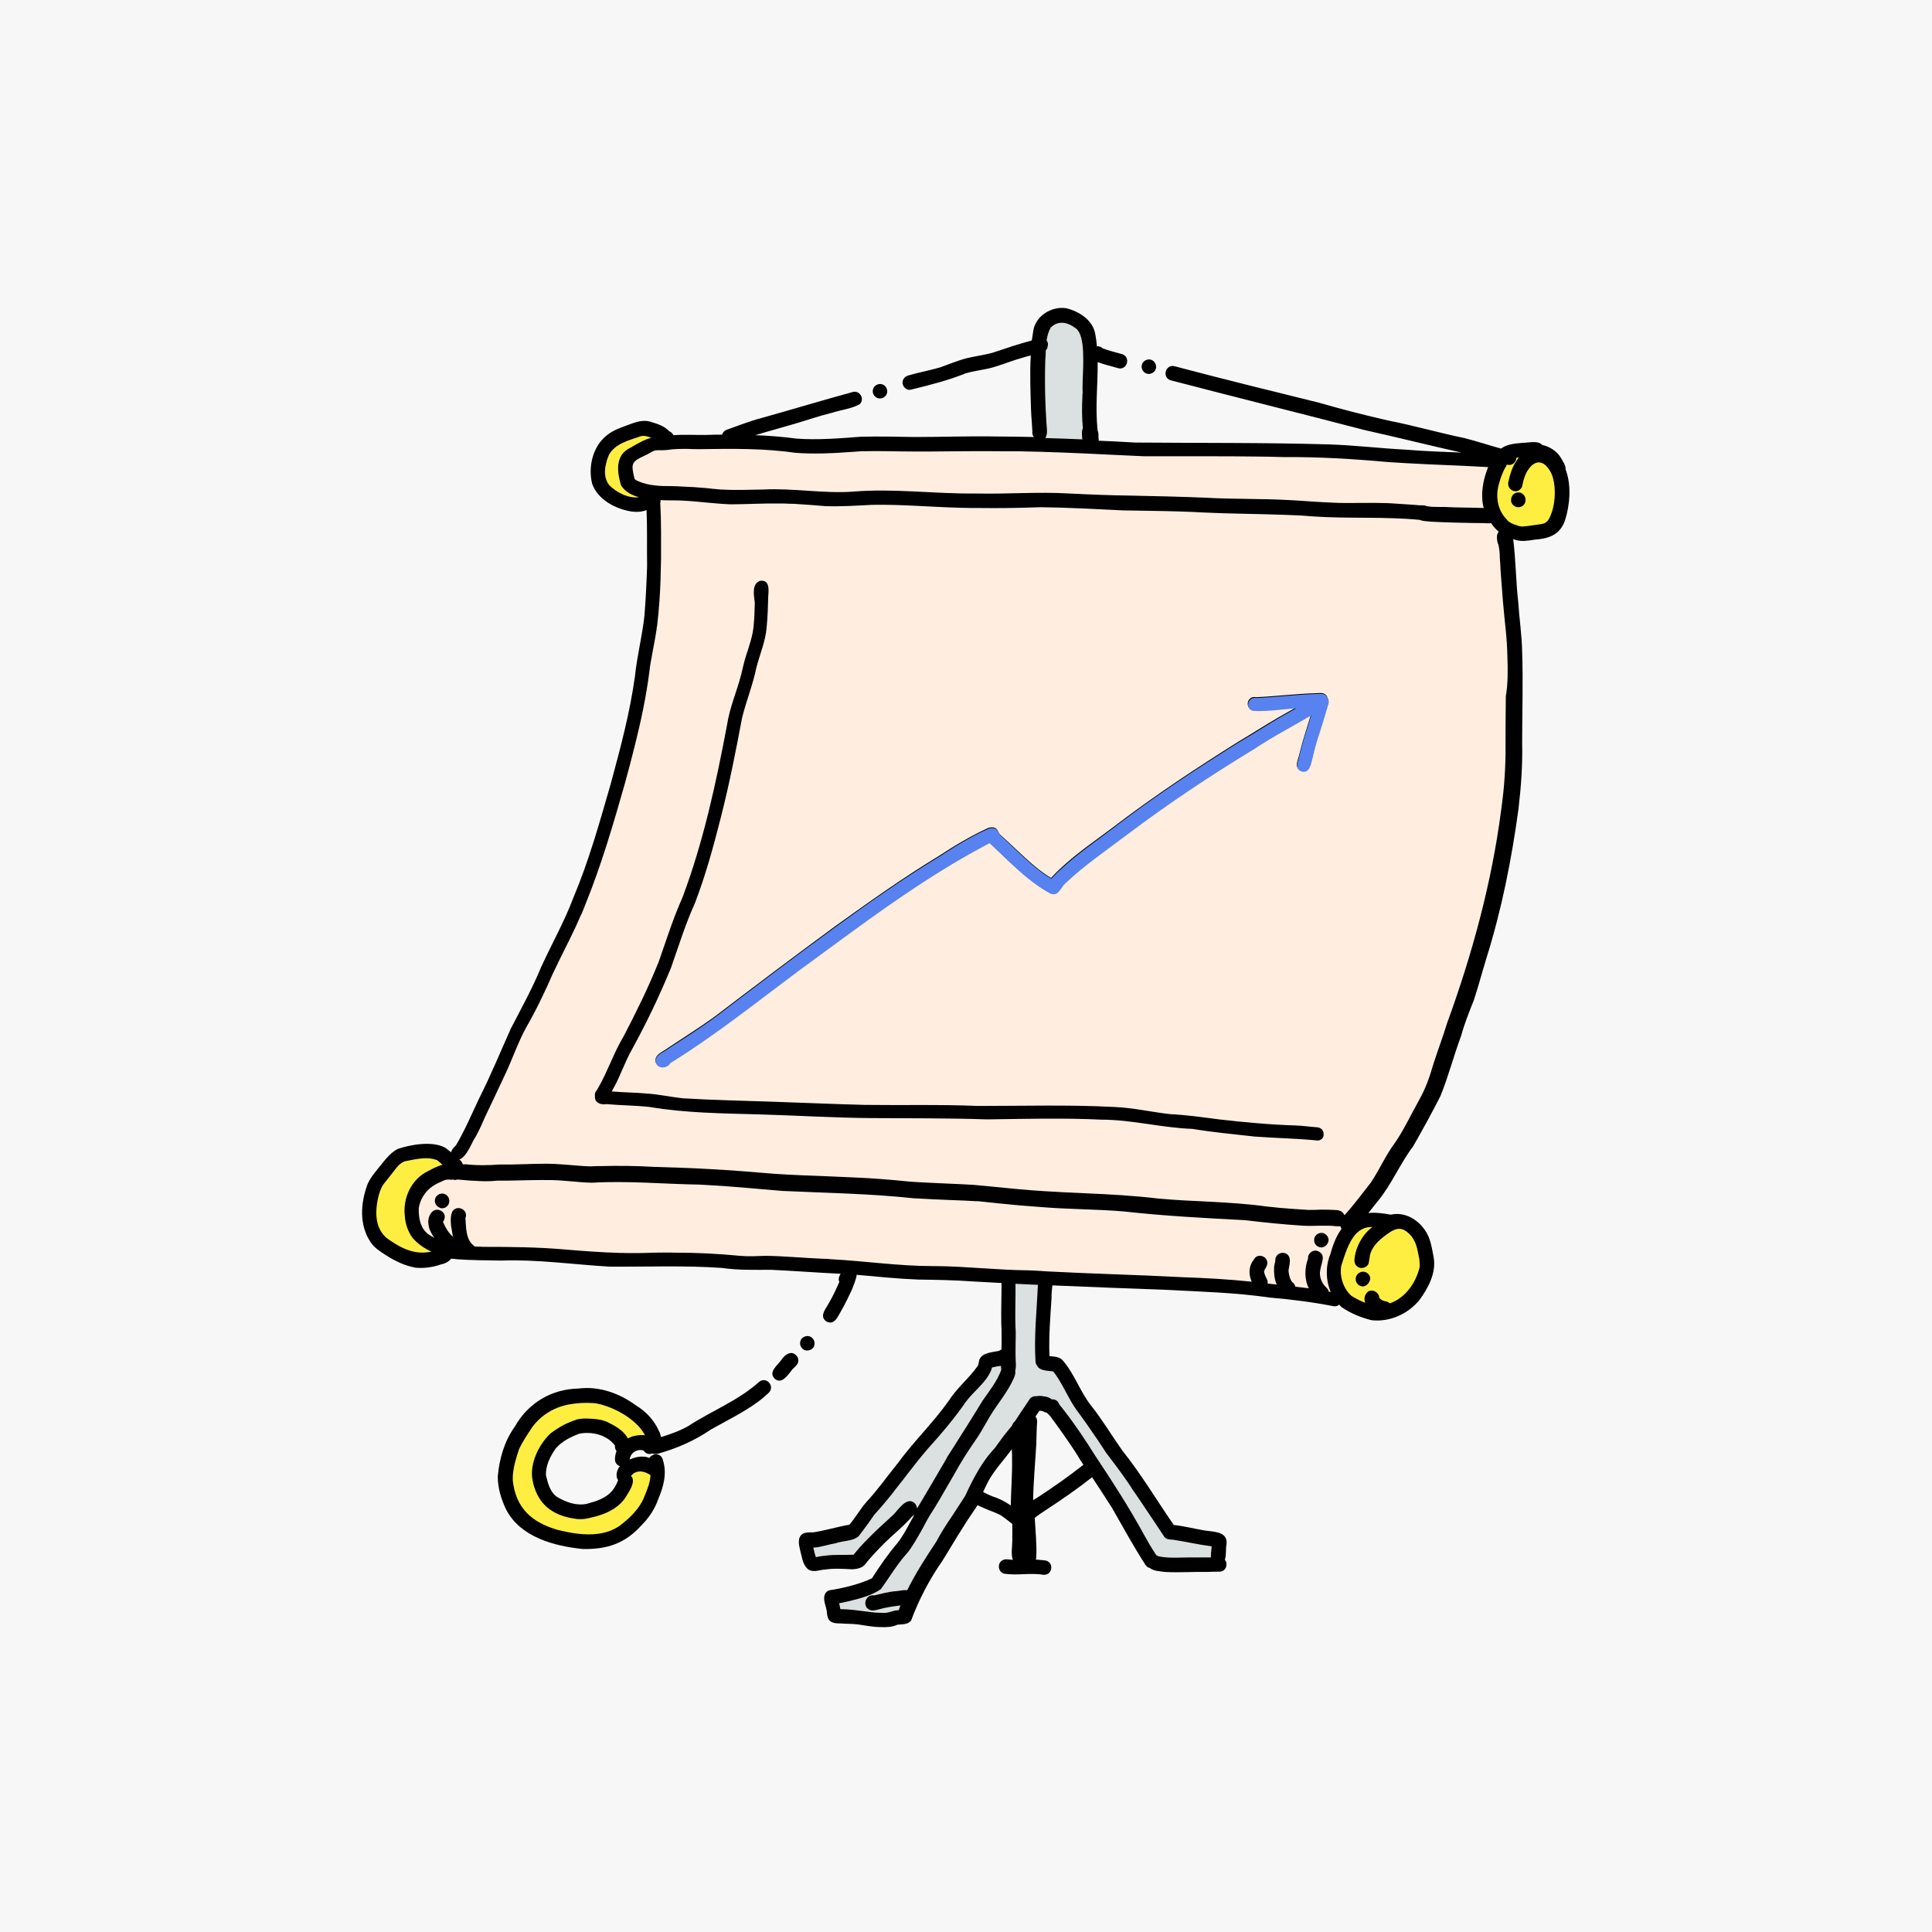
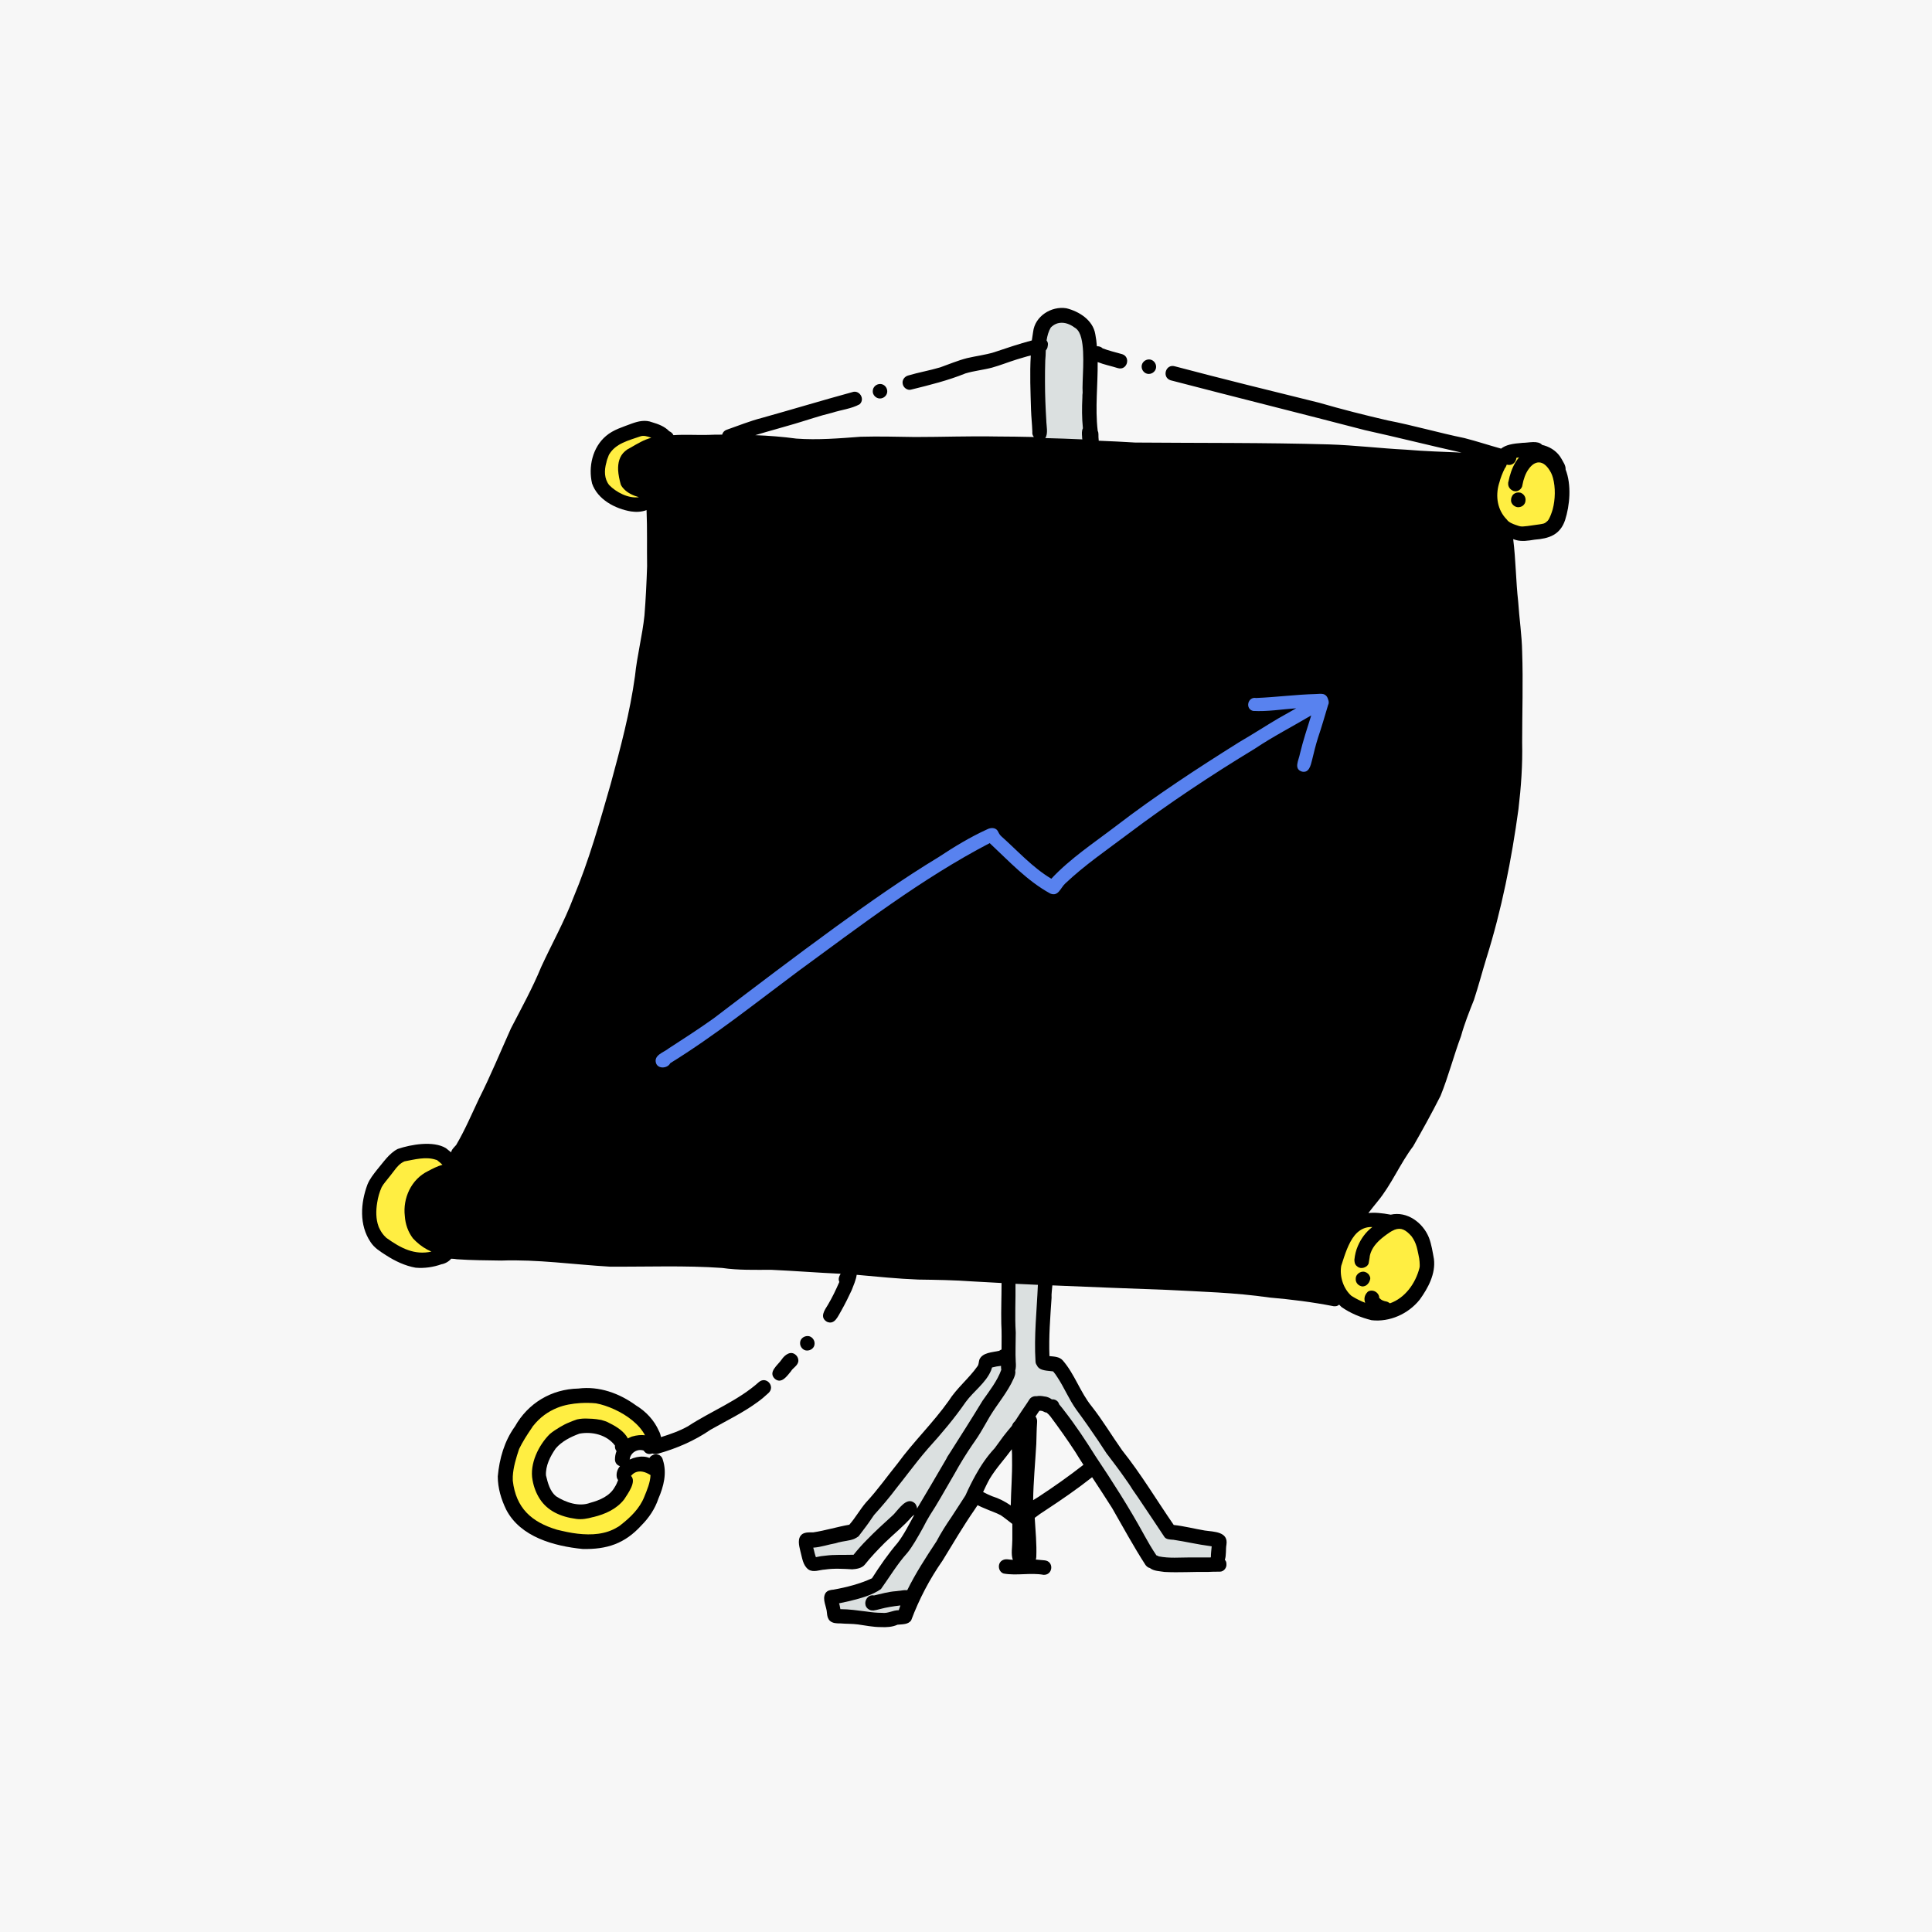
<svg xmlns="http://www.w3.org/2000/svg" version="1.2" preserveAspectRatio="xMidYMid meet" height="500" viewBox="0 0 375 375" zoomAndPan="magnify" width="500">
  <defs>
    <clipPath id="5c701089b1">
      <path d="M 70 59.371 L 305 59.371 L 305 315.871 L 70 315.871 Z M 70 59.371" />
    </clipPath>
  </defs>
  <g id="c374152972">
    <rect style="fill:#ffffff;fill-opacity:1;stroke:none;" height="375" y="0" width="375" x="0" />
    <rect style="fill:#f7f7f7;fill-opacity:1;stroke:none;" height="375" y="0" width="375" x="0" />
    <g clip-path="url(#5c701089b1)" clip-rule="nonzero">
      <path d="M 303.883 91.125 C 303.934 90.355 303.422 89.691 303.062 89.023 C 302.348 87.742 301.121 86.875 299.742 86.465 C 299.59 86.414 299.484 86.414 299.332 86.359 C 298.516 85.438 296.727 85.953 295.551 85.953 C 293.504 86.105 292.277 86.359 291.359 87.078 C 288.957 86.414 286.656 85.645 284.254 85.031 C 279.246 84.004 274.34 82.57 269.328 81.598 C 264.883 80.574 260.438 79.445 256.039 78.168 C 246.688 75.863 237.332 73.559 228.031 71.098 C 226.242 70.586 225.473 73.25 227.211 73.812 C 239.785 77.09 252.359 80.215 264.934 83.492 C 271.219 84.875 277.457 86.465 283.691 87.848 C 280.113 87.691 276.484 87.59 272.906 87.281 C 267.898 87.027 262.941 86.414 257.93 86.258 C 245.41 85.898 232.836 86.004 220.312 85.898 C 217.961 85.746 215.609 85.645 213.258 85.543 C 213.258 85.492 213.258 85.492 213.258 85.438 C 213.207 85.031 213.207 84.672 213.207 84.262 C 213.207 84.004 213.156 83.801 213.055 83.594 C 213.055 83.594 213.055 83.594 213.055 83.543 C 212.543 79.141 213.105 74.684 213.055 70.277 C 214.332 70.789 215.711 71.047 216.988 71.457 C 218.777 71.969 219.547 69.305 217.809 68.742 C 216.531 68.383 215.25 68.078 214.023 67.617 C 213.77 67.359 213.41 67.207 213.004 67.207 L 212.902 67.207 C 212.848 66.438 212.746 65.617 212.594 64.852 C 212.133 62.137 209.477 60.445 206.973 59.832 C 204.059 59.371 200.891 61.367 200.531 64.391 C 200.43 64.953 200.379 65.516 200.277 66.078 C 197.77 66.746 195.367 67.562 192.914 68.383 C 191.23 68.895 189.441 69.102 187.703 69.512 C 185.914 69.973 184.227 70.688 182.488 71.305 C 180.445 71.918 178.297 72.277 176.254 72.891 C 175.539 73.098 175.027 73.812 175.23 74.582 C 175.383 75.297 176.203 75.863 176.918 75.605 C 180.445 74.734 183.973 73.863 187.395 72.48 C 189.082 71.969 190.82 71.816 192.559 71.355 C 194.195 70.895 195.727 70.277 197.363 69.766 C 198.281 69.512 199.152 69.203 200.07 69 C 199.867 72.531 200.02 76.066 200.121 79.551 C 200.172 80.984 200.328 82.367 200.379 83.801 C 200.328 84.16 200.43 84.57 200.684 84.824 C 198.23 84.773 195.828 84.723 193.375 84.723 C 188.109 84.621 182.898 84.824 177.633 84.824 C 174.105 84.773 170.578 84.672 167.051 84.773 C 162.914 85.082 158.723 85.438 154.582 85.133 C 151.922 84.773 149.266 84.57 146.605 84.465 C 149.113 83.699 151.668 83.031 154.223 82.266 C 156.676 81.547 158.977 80.727 161.531 80.113 C 163.27 79.551 165.262 79.344 166.848 78.473 C 167.973 77.449 166.797 75.605 165.418 76.117 C 159.59 77.707 153.867 79.445 147.988 81.086 C 145.586 81.699 143.336 82.621 140.984 83.441 C 140.574 83.594 140.27 83.953 140.168 84.363 C 139.246 84.363 138.328 84.363 137.406 84.414 C 135.156 84.465 132.91 84.312 130.711 84.465 C 130.559 84.109 130.25 83.852 129.895 83.699 C 129.023 82.777 127.797 82.316 126.57 81.957 C 125.242 81.445 123.914 81.75 122.637 82.211 C 120.898 82.879 119.059 83.391 117.625 84.621 C 115.02 86.82 114.152 90.613 114.918 93.84 C 115.992 96.965 119.414 98.758 122.48 99.27 C 123.504 99.422 124.527 99.371 125.496 99.012 C 125.652 102.547 125.547 106.336 125.602 109.922 C 125.496 113.098 125.344 116.273 125.09 119.449 C 124.68 123.391 123.656 127.234 123.25 131.227 C 122.277 138.297 120.438 145.16 118.547 152.125 C 116.398 159.602 114.305 167.082 111.289 174.25 C 109.551 178.859 107.098 183.215 105.051 187.672 C 103.367 191.77 101.219 195.66 99.176 199.605 C 97.129 204.164 95.238 208.773 92.988 213.227 C 91.559 216.25 90.23 219.375 88.543 222.242 C 88.133 222.703 87.621 223.164 87.57 223.676 C 87.215 223.422 86.906 223.113 86.551 222.855 C 84.098 221.371 79.75 222.141 77.195 223.012 C 75.508 223.883 74.438 225.57 73.211 227.008 C 72.492 227.93 71.777 228.797 71.316 229.926 C 69.988 233.512 69.684 237.762 71.93 241.09 C 72.648 242.219 73.824 242.934 74.945 243.652 C 76.684 244.777 78.629 245.699 80.672 246.059 C 82.359 246.211 84.098 245.957 85.68 245.395 C 86.344 245.289 87.113 244.883 87.57 244.316 C 87.98 244.316 88.34 244.367 88.695 244.422 C 91.559 244.625 94.422 244.625 97.281 244.676 C 104.336 244.422 111.289 245.445 118.34 245.855 C 125.602 245.906 132.91 245.598 140.168 246.109 C 143.336 246.57 146.504 246.469 149.676 246.469 C 154.172 246.672 158.668 247.031 163.168 247.238 C 162.859 247.75 162.656 248.262 162.914 248.824 C 162.246 250.363 161.531 251.848 160.715 253.23 C 160.051 254.305 159.027 255.688 160.512 256.559 C 162.043 257.227 162.656 255.434 163.32 254.355 C 164.035 253.074 164.703 251.746 165.316 250.414 C 165.672 249.492 166.133 248.465 166.285 247.441 C 170.273 247.801 174.258 248.211 178.246 248.363 C 181.773 248.414 185.301 248.465 188.773 248.723 C 190.668 248.824 192.559 248.926 194.398 249.031 C 194.398 249.082 194.398 249.133 194.398 249.184 C 194.398 251.746 194.297 254.305 194.348 256.867 C 194.449 258.555 194.398 260.246 194.398 261.938 C 194.246 261.988 194.09 262.09 193.938 262.191 C 192.609 262.5 190.719 262.5 190.105 263.883 C 189.949 264.344 190.004 264.805 189.746 265.164 C 188.059 267.57 185.707 269.414 184.125 271.926 C 181.109 276.176 177.324 279.812 174.258 284.012 C 172.266 286.469 170.324 289.234 168.074 291.645 C 166.898 293.027 166.031 294.613 164.855 295.945 C 162.504 296.355 160.203 297.074 157.852 297.43 C 157.137 297.43 156.371 297.379 155.758 297.738 C 154.684 298.508 155.094 299.992 155.348 301.066 C 155.707 302.348 155.809 303.832 156.934 304.652 C 157.902 305.266 159.078 304.703 160.102 304.652 C 161.84 304.395 163.578 304.5 165.418 304.602 C 166.234 304.551 167.309 304.395 167.871 303.68 C 169.047 302.195 170.375 300.812 171.754 299.43 C 173.492 297.738 175.434 296.203 177.02 294.359 C 177.172 294.254 177.324 294.102 177.48 294 C 176.457 295.844 175.539 297.738 174.258 299.43 C 172.418 301.578 170.785 303.934 169.25 306.344 C 166.949 307.418 164.344 308.086 161.789 308.547 C 161.176 308.598 160.562 308.699 160.203 309.262 C 159.539 310.492 160.457 311.824 160.512 313.102 C 160.562 313.668 160.664 314.18 161.07 314.59 C 161.633 315.102 162.402 315.102 163.117 315.102 C 164.242 315.203 165.418 315.152 166.543 315.305 C 168.023 315.512 169.453 315.816 170.938 315.816 C 172.062 315.871 173.188 315.816 174.207 315.355 C 175.129 315.254 176.305 315.355 176.867 314.488 C 178.398 310.391 180.445 306.496 182.949 302.91 C 184.992 299.582 186.934 296.254 189.133 293.078 C 189.336 292.77 189.543 292.461 189.746 292.156 C 190.258 292.41 190.719 292.617 191.23 292.82 C 192.25 293.281 193.273 293.59 194.246 294.102 C 195.012 294.613 195.727 295.227 196.492 295.793 C 196.492 296.766 196.492 297.789 196.492 298.863 C 196.492 300.246 196.188 301.684 196.594 302.758 L 196.543 302.758 C 195.93 302.758 195.266 302.5 194.652 302.809 C 193.527 303.32 193.684 305.062 194.809 305.422 C 197.363 305.883 200.02 305.215 202.574 305.676 C 204.414 305.727 204.621 303.012 202.73 302.859 C 202.168 302.809 201.605 302.758 201.043 302.707 C 201.094 302.551 201.145 302.398 201.145 302.195 C 201.246 299.684 200.992 297.176 200.84 294.613 C 201.504 294.102 202.219 293.59 202.883 293.18 C 206 291.133 209.066 289.031 211.98 286.727 C 213.309 288.723 214.586 290.723 215.863 292.719 C 218.012 296.457 220.004 300.145 222.355 303.781 C 222.613 304.09 222.867 304.293 223.176 304.344 C 223.941 304.961 225.117 304.961 226.035 305.113 C 228.848 305.266 231.559 305.062 234.367 305.113 C 235.137 305.062 235.953 305.062 236.77 305.062 C 237.539 305.062 238.152 304.293 238.047 303.527 C 238.047 303.219 237.945 302.961 237.742 302.758 C 238.047 301.887 237.895 300.656 238.047 299.84 C 238.457 297.277 235.645 297.328 233.855 297.074 C 231.965 296.766 229.82 296.203 227.824 295.996 C 224.504 291.184 221.488 286.113 217.809 281.504 C 215.812 278.684 214.023 275.664 211.879 272.949 C 209.68 270.234 208.605 266.75 206.309 264.086 C 205.645 263.32 204.672 263.32 203.699 263.219 C 203.547 259.477 203.855 255.688 204.109 251.898 C 204.059 251.129 204.211 250.258 204.262 249.492 C 211.676 249.797 219.086 250.105 226.496 250.363 C 233.191 250.719 239.684 250.875 246.379 251.848 C 250.57 252.207 254.66 252.719 258.852 253.535 C 259.312 253.59 259.668 253.484 259.926 253.23 C 260.078 253.383 260.23 253.535 260.383 253.691 C 262.121 254.918 264.168 255.738 266.211 256.25 C 269.738 256.66 273.367 255.023 275.566 252.258 C 277.199 250.004 278.684 247.238 278.324 244.367 C 278.07 242.984 277.863 241.551 277.355 240.219 C 276.18 237.301 273.113 235.047 269.941 235.766 C 268.258 235.457 266.824 235.305 265.598 235.457 C 266.211 234.688 266.773 233.922 267.387 233.203 C 270.098 229.926 271.73 225.879 274.289 222.5 C 276.129 219.273 277.918 216.047 279.602 212.715 C 281.137 208.926 282.16 204.93 283.59 201.09 C 284.254 198.684 285.176 196.379 286.094 194.074 C 286.965 191.41 287.68 188.695 288.496 186.031 C 291.461 176.605 293.402 166.824 294.734 157.043 C 295.242 152.738 295.551 148.438 295.449 144.137 C 295.449 138.297 295.652 132.406 295.449 126.516 C 295.398 123.34 294.887 120.012 294.68 116.785 C 294.223 112.738 294.223 108.742 293.711 104.645 C 293.863 104.695 294.016 104.75 294.172 104.801 C 295.348 105.16 296.625 104.953 297.852 104.75 C 300.66 104.543 302.809 103.828 303.781 100.957 C 304.699 98.09 305.059 94.145 303.883 91.125 Z M 196.188 292.207 C 195.062 291.438 193.887 290.824 192.559 290.414 C 191.945 290.156 191.383 289.902 190.82 289.594 C 191.23 288.723 191.637 287.852 192.098 287.035 C 193.324 284.984 195.012 283.191 196.391 281.297 C 196.441 281.965 196.441 282.68 196.441 283.348 C 196.492 286.316 196.238 289.234 196.188 292.207 Z M 203.855 274.895 C 205.539 277.148 207.176 279.453 208.711 281.809 C 209.219 282.68 209.781 283.5 210.293 284.32 C 207.484 286.52 204.57 288.57 201.605 290.516 C 201.246 290.723 200.891 290.977 200.531 291.184 C 200.582 287.648 200.941 283.809 201.145 280.273 C 201.195 278.891 201.195 277.508 201.297 276.125 C 201.348 275.664 201.246 275.254 200.992 274.945 C 201.145 274.742 201.246 274.535 201.398 274.332 C 201.504 274.18 201.605 274.023 201.707 273.871 C 201.758 273.871 201.758 273.871 201.809 273.82 C 202.117 273.82 202.371 273.871 202.629 274.023 C 202.781 274.125 202.984 274.18 203.137 274.18 C 203.445 274.434 203.648 274.641 203.855 274.895 Z M 170.785 77.348 C 171.551 77.348 172.215 76.73 172.215 75.965 C 172.215 75.195 171.602 74.531 170.836 74.531 C 170.066 74.531 169.402 75.145 169.402 75.914 C 169.352 76.629 170.016 77.348 170.785 77.348 Z M 222.969 72.582 C 223.738 72.582 224.402 71.969 224.402 71.199 C 224.402 70.434 223.789 69.766 223.02 69.766 C 222.254 69.766 221.59 70.383 221.59 71.148 C 221.59 71.918 222.203 72.582 222.969 72.582 Z M 156.625 262.141 C 156.984 262.141 157.34 262.039 157.648 261.781 C 157.953 261.527 158.109 261.168 158.109 260.809 C 158.16 260.094 157.547 259.324 156.777 259.324 C 156.422 259.324 156.062 259.426 155.758 259.684 C 155.449 259.938 155.297 260.297 155.297 260.656 C 155.246 261.375 155.859 262.141 156.625 262.141 Z M 154.48 263.012 C 153.508 262.09 152.332 262.961 151.719 263.883 C 151.004 264.957 149.008 266.289 150.391 267.621 C 151.668 268.699 152.742 267.109 153.508 266.188 C 153.918 265.473 154.734 265.164 154.938 264.344 C 155.039 263.883 154.836 263.32 154.48 263.012 Z M 147.324 268.238 C 143.285 271.871 138.07 273.871 133.523 276.84 C 131.887 277.762 130.098 278.379 128.309 278.941 C 128.207 278.531 128.105 278.121 127.898 277.762 C 126.98 275.664 125.395 273.973 123.453 272.793 C 120.234 270.438 116.297 269.004 112.258 269.516 C 107.047 269.621 102.496 272.332 99.941 276.891 C 97.898 279.711 96.926 283.141 96.617 286.574 C 96.617 288.824 97.281 291.027 98.254 293.027 C 101.016 298.352 107.559 300.094 113.078 300.656 C 117.781 300.762 121.254 299.633 124.477 296.098 C 125.957 294.613 127.133 292.871 127.797 290.875 C 128.82 288.52 129.484 285.906 128.668 283.398 C 128.359 281.965 126.621 282.016 126.059 282.988 C 125.652 282.832 125.242 282.73 124.832 282.73 C 124.066 282.68 123.094 282.887 122.227 283.293 C 122.227 283.293 122.227 283.242 122.227 283.242 C 122.379 281.965 123.707 281.145 124.934 281.555 C 125.395 282.27 126.059 282.32 126.621 282.117 C 126.98 282.27 127.336 282.27 127.695 282.168 C 131.324 281.145 134.801 279.656 137.918 277.508 C 140.984 275.766 144.203 274.23 147.066 272.129 C 147.781 271.617 148.5 271.004 149.164 270.387 C 150.543 269.105 148.754 267.059 147.324 268.238 Z M 119.723 286.777 C 119.773 286.98 119.875 287.137 119.977 287.289 C 119.773 287.75 119.621 288.211 119.363 288.57 C 118.395 290.363 116.449 291.184 114.559 291.695 C 112.414 292.516 109.805 291.645 107.914 290.414 C 106.738 289.441 106.332 287.852 105.973 286.367 C 105.871 284.523 106.789 282.68 107.863 281.145 C 109.039 279.762 110.777 278.891 112.465 278.273 C 114.918 277.812 117.781 278.48 119.363 280.578 C 119.312 281.039 119.465 281.398 119.672 281.656 C 119.465 282.168 119.363 282.73 119.363 283.348 C 119.414 284.012 119.824 284.422 120.336 284.574 C 119.824 285.191 119.57 285.957 119.723 286.777 Z M 119.723 286.777" style="stroke:none;fill-rule:nonzero;fill:#000000;fill-opacity:1;" />
    </g>
-     <path d="M 235.031 302.195 C 235.031 301.477 235.137 300.812 235.188 300.145 C 235.082 300.145 234.98 300.094 234.879 300.094 C 232.477 299.785 230.125 299.223 227.723 298.863 C 227.672 298.863 227.621 298.863 227.621 298.863 C 227.059 298.812 226.395 298.812 226.035 298.352 C 225.27 297.227 224.555 296.098 223.789 294.973 C 222.457 293.027 221.18 291.027 219.801 289.082 C 219.34 288.312 218.828 287.598 218.32 286.879 C 217.297 285.395 216.223 284.012 215.148 282.578 C 215.098 282.477 214.996 282.371 214.895 282.27 C 214.691 281.965 214.484 281.656 214.281 281.348 C 213.922 280.785 213.566 280.273 213.207 279.711 C 211.828 277.66 210.395 275.613 208.914 273.613 C 207.484 271.617 206.562 269.312 205.234 267.316 C 204.977 266.906 204.723 266.547 204.414 266.188 C 204.262 266.188 204.109 266.137 203.957 266.137 C 202.934 266.035 201.656 265.934 201.297 265.062 C 201.145 264.855 200.992 264.602 200.992 264.242 C 200.684 259.273 201.246 254.355 201.453 249.387 C 200.02 249.336 198.59 249.234 197.105 249.184 C 197.156 252.309 196.953 255.484 197.156 258.609 C 197.156 258.66 197.156 258.66 197.156 258.711 C 197.156 260.656 197.055 262.602 197.156 264.344 C 197.207 264.906 197.207 265.523 197.055 266.035 C 197.055 266.035 197.055 266.086 197.055 266.086 C 197.156 266.598 196.953 267.109 196.75 267.57 C 195.574 270.234 193.633 272.438 192.148 274.895 C 191.332 276.277 190.562 277.711 189.695 279.043 C 189.695 279.043 189.695 279.043 189.645 279.094 C 189.336 279.555 189.082 279.965 188.773 280.375 C 187.547 282.168 186.371 284.062 185.301 286.008 C 184.379 287.598 183.461 289.184 182.539 290.773 C 181.875 291.898 181.211 293.027 180.496 294.102 C 180.035 294.871 179.574 295.688 179.168 296.508 C 178.656 297.43 178.145 298.352 177.582 299.273 C 177.121 299.992 176.66 300.762 176.098 301.426 C 174.156 303.578 172.676 306.086 170.988 308.441 C 169.301 309.621 167.051 310.234 164.957 310.746 C 164.242 310.902 163.527 311.055 162.859 311.207 C 162.859 311.258 162.859 311.312 162.914 311.363 C 162.914 311.414 162.965 311.516 162.965 311.566 C 163.016 311.824 163.066 312.078 163.117 312.336 C 164.805 312.336 166.488 312.59 168.176 312.797 C 169.199 312.949 170.172 313.051 171.191 313.051 C 172.418 313.207 173.238 312.539 174.465 312.539 C 174.465 312.539 174.465 312.539 174.465 312.488 C 174.566 312.18 174.668 311.926 174.77 311.617 C 173.391 311.773 172.062 311.977 170.734 312.336 C 170.375 312.438 169.965 312.539 169.559 312.59 C 169.25 312.59 168.996 312.59 168.738 312.438 C 167.715 311.926 167.77 310.695 168.434 310.031 C 168.738 309.723 169.148 309.57 169.66 309.672 C 171.039 309.363 172.418 308.953 173.852 308.852 C 174.309 308.801 174.922 308.699 175.434 308.648 C 175.484 308.648 175.484 308.648 175.535 308.648 C 175.59 308.648 175.641 308.648 175.691 308.648 C 175.844 308.648 175.945 308.648 176.098 308.648 C 177.684 305.422 179.676 302.348 181.672 299.324 C 181.723 299.273 181.723 299.223 181.773 299.172 C 182.641 297.531 183.613 295.996 184.637 294.512 C 185.199 293.641 185.812 292.719 186.371 291.848 C 186.73 291.336 187.039 290.773 187.395 290.262 C 188.008 288.879 188.672 287.547 189.387 286.266 C 190.41 284.422 191.586 282.68 193.07 281.094 C 193.324 280.785 193.527 280.426 193.785 280.117 C 194.09 279.656 194.449 279.25 194.754 278.789 C 195.266 278.121 195.777 277.508 196.34 276.84 C 196.391 276.789 196.391 276.738 196.441 276.688 C 196.543 276.379 196.75 276.074 197.004 275.867 C 197.77 274.691 198.539 273.512 199.355 272.332 C 199.508 272.078 199.664 271.871 199.816 271.617 C 200.121 271.156 200.684 270.949 201.195 271.004 C 201.707 270.898 202.219 270.949 202.73 271.055 C 202.73 271.055 202.73 271.055 202.781 271.055 C 203.242 271.105 203.75 271.309 204.16 271.617 C 204.57 271.566 205.027 271.719 205.336 272.078 C 205.438 272.23 205.539 272.387 205.59 272.59 C 205.949 273 206.258 273.41 206.613 273.871 C 208.762 276.637 210.703 279.555 212.594 282.578 C 215.918 287.547 219.137 292.566 222 297.789 C 222 297.84 222.051 297.84 222.051 297.891 C 222.816 299.273 223.582 300.605 224.453 301.887 C 224.605 301.938 224.758 301.988 224.914 302.09 C 227.008 302.5 228.949 302.297 230.996 302.297 C 232.324 302.297 233.652 302.297 234.98 302.297 C 235.031 302.246 235.031 302.246 235.031 302.195 Z M 165.059 301.785 C 165.262 301.785 165.469 301.785 165.672 301.785 C 166.488 300.762 167.359 299.785 168.277 298.863 C 169.863 297.227 171.5 295.742 173.188 294.203 C 173.441 294 173.695 293.691 173.953 293.383 C 175.027 292.156 176.305 290.566 177.633 291.848 C 177.684 291.898 177.684 291.949 177.734 292 C 177.734 292.055 177.785 292.055 177.785 292.105 C 177.938 292.359 177.992 292.566 177.992 292.82 C 179.934 289.594 181.773 286.418 183.664 283.191 C 183.715 283.039 183.816 282.938 183.867 282.781 C 184.074 282.477 184.227 282.219 184.43 281.91 C 186.578 278.531 188.57 275.406 190.719 271.871 C 192.047 269.977 193.578 268.031 194.348 265.879 C 194.297 265.625 194.297 265.367 194.297 265.113 C 193.734 265.164 193.172 265.266 192.609 265.418 C 192.609 265.418 192.609 265.418 192.559 265.418 C 192.508 265.574 192.457 265.727 192.406 265.879 C 192.406 265.934 192.352 265.984 192.352 266.035 C 191.332 268.441 188.98 270.027 187.445 272.129 C 185.25 275.305 182.742 278.273 180.137 281.145 C 178.758 282.73 177.48 284.371 176.254 285.957 C 175.535 286.93 174.77 287.852 174.055 288.773 C 172.676 290.617 171.191 292.359 169.66 294.051 C 168.996 295.023 168.332 295.996 167.613 296.918 C 167.309 297.328 166.949 297.789 166.645 298.199 C 166.387 298.402 166.082 298.559 165.773 298.711 C 164.855 299.07 163.73 299.121 162.758 299.379 C 162.656 299.379 162.555 299.43 162.453 299.48 C 162.402 299.48 162.352 299.48 162.246 299.531 C 160.766 299.785 159.387 300.301 157.852 300.402 C 157.902 300.605 157.953 300.762 158.004 300.965 C 158.055 301.273 158.16 301.578 158.262 301.938 C 158.262 301.988 158.312 302.039 158.312 302.09 C 158.312 302.145 158.363 302.195 158.363 302.246 C 159.027 302.09 159.691 301.988 160.355 301.938 C 161.941 301.734 163.527 301.836 165.059 301.785 Z M 202.883 85.031 C 205.285 85.082 207.688 85.184 210.09 85.285 C 210.09 85.184 210.039 85.133 210.039 85.031 C 210.039 85.031 210.039 85.031 210.039 84.977 C 210.039 84.926 210.039 84.875 210.039 84.824 C 209.988 84.262 209.938 83.594 210.191 83.133 C 209.988 81.137 209.988 79.141 210.09 77.141 C 210.09 76.836 210.09 76.527 210.141 76.219 C 209.988 74.07 210.652 68.691 209.887 65.668 C 209.68 64.797 209.324 64.133 208.863 63.773 C 207.992 63.109 207.074 62.648 206.102 62.648 C 205.336 62.648 204.621 62.902 203.957 63.57 C 203.496 64.336 203.293 65.156 203.137 66.078 C 203.344 66.336 203.445 66.641 203.395 66.949 C 203.395 67 203.395 67.102 203.344 67.207 C 203.344 67.258 203.344 67.258 203.344 67.309 C 203.293 67.617 203.137 67.82 202.984 68.023 C 202.984 68.691 202.934 69.355 202.883 69.973 C 202.832 71.355 202.832 72.738 202.832 74.121 C 202.832 76.629 202.934 79.141 203.086 81.598 C 203.086 82.52 203.496 84.211 202.883 85.031 Z M 202.883 85.031" style="stroke:none;fill-rule:nonzero;fill:#dbe0e0;fill-opacity:1;" />
-     <path d="M 292.586 127.539 C 292.535 123.801 292.023 120.422 291.719 116.734 C 291.664 115.863 291.562 114.941 291.512 114.02 C 291.41 112.535 291.258 111.047 291.207 109.613 C 291.156 109.102 291.156 108.59 291.102 108.078 C 291.102 107.926 291.102 107.77 291.102 107.617 C 291.051 106.848 290.949 106.082 290.746 105.363 C 290.746 105.414 290.746 105.414 290.746 105.414 C 290.746 105.465 290.746 105.465 290.746 105.516 C 290.746 105.566 290.746 105.566 290.746 105.621 C 290.746 105.621 290.746 105.672 290.746 105.672 C 290.594 104.852 290.336 103.879 290.898 103.211 C 290.594 102.957 290.285 102.598 289.98 102.289 C 289.773 102.086 289.621 101.828 289.469 101.574 C 289.469 101.574 289.469 101.523 289.418 101.523 C 289.262 101.574 289.109 101.574 288.957 101.574 C 288.957 101.574 288.906 101.574 288.906 101.574 C 288.086 101.523 287.219 101.523 286.402 101.523 C 283.59 101.469 280.777 101.418 277.969 101.266 C 277.969 101.266 277.969 101.266 277.918 101.266 C 277.148 101.164 276.281 101.215 275.566 100.906 C 268.715 100.242 261.816 100.703 254.965 100.242 C 253.125 100.086 251.285 99.984 249.445 99.934 C 244.129 99.73 238.816 99.73 233.551 99.473 C 232.887 99.422 232.223 99.422 231.559 99.371 C 227.98 99.219 224.402 99.164 220.875 99.113 C 219.852 99.113 218.828 99.062 217.809 99.062 C 212.492 98.809 207.227 98.5 201.91 98.449 C 197.977 98.602 194.039 98.652 190.105 98.602 C 188.773 98.602 187.496 98.602 186.168 98.551 C 180.547 98.398 174.922 97.887 169.301 97.988 C 166.285 98.141 163.219 98.348 160.203 98.242 C 158.363 98.09 156.574 97.938 154.734 97.836 C 154.273 97.781 153.762 97.781 153.25 97.781 C 152.895 97.781 152.535 97.73 152.18 97.73 C 151.871 97.73 151.516 97.73 151.207 97.73 C 148.09 97.68 144.922 97.887 141.801 97.887 C 140.012 97.836 138.227 97.629 136.383 97.477 C 134.391 97.27 132.449 97.117 130.457 97.117 C 130.25 97.117 130.047 97.117 129.844 97.117 C 129.332 97.117 128.82 97.117 128.207 97.066 C 128.207 97.117 128.207 97.168 128.207 97.219 C 128.207 97.219 128.207 97.219 128.207 97.27 C 128.207 97.27 128.207 97.32 128.207 97.32 C 128.207 97.426 128.207 97.527 128.156 97.629 C 128.359 101.266 128.309 104.75 128.309 108.387 C 128.258 111.098 128.207 113.812 128.004 116.527 C 127.898 118.168 127.746 119.805 127.543 121.496 C 127.492 121.703 127.441 121.957 127.441 122.164 C 127.133 124.262 126.672 126.363 126.316 128.461 C 126.215 129.078 126.109 129.641 126.059 130.254 C 125.445 135.121 124.426 139.883 123.25 144.598 C 122.637 147.105 121.973 149.562 121.305 152.023 C 119.059 159.91 116.758 167.797 113.691 175.379 C 113.434 175.992 113.23 176.555 112.977 177.172 C 112.922 177.324 112.871 177.477 112.77 177.582 C 111.492 180.602 109.961 183.523 108.527 186.441 C 108.117 187.312 107.66 188.234 107.25 189.105 C 105.719 192.637 103.93 196.328 102.035 199.605 C 100.656 202.164 99.684 204.879 98.512 207.543 C 98 208.617 97.488 209.746 96.977 210.82 C 96.055 212.82 95.086 214.816 94.164 216.762 C 93.652 217.941 93.145 219.117 92.531 220.246 C 92.375 220.551 92.172 220.91 91.969 221.219 C 91.863 221.371 91.762 221.578 91.66 221.832 C 91.047 223.012 90.23 224.699 89.156 225.059 C 89.461 225.316 89.719 225.57 89.82 225.98 C 89.973 225.98 90.18 226.031 90.332 225.98 C 92.582 226.238 94.777 226.188 97.027 226.031 C 99.992 226.086 102.957 225.879 105.973 225.879 C 108.477 225.879 110.98 226.188 113.434 226.34 C 113.844 226.34 114.254 226.391 114.66 226.391 C 115.273 226.34 115.938 226.34 116.555 226.34 C 120.027 226.238 123.453 226.289 126.98 226.492 C 128.617 226.547 130.199 226.598 131.836 226.648 C 132.754 226.699 133.625 226.699 134.543 226.75 C 138.734 226.953 142.875 227.211 147.066 227.57 C 148.09 227.672 149.164 227.723 150.184 227.824 C 153.812 228.082 157.441 228.184 161.07 228.336 C 164.395 228.492 167.719 228.594 171.039 228.852 C 172.93 229.004 174.82 229.156 176.711 229.363 C 177.273 229.414 177.836 229.414 178.398 229.465 C 181.926 229.668 185.453 229.773 188.93 229.977 C 190.004 230.078 191.125 230.18 192.199 230.285 C 195.727 230.641 199.254 231 202.73 231.207 C 205.387 231.359 208.047 231.512 210.703 231.617 C 215.457 231.82 220.16 232.078 224.859 232.641 C 228.234 232.945 231.559 233.102 234.93 233.254 C 238.559 233.461 242.188 233.664 245.816 234.176 C 246.688 234.277 247.504 234.332 248.27 234.434 C 250.16 234.586 252.004 234.738 253.945 234.844 C 254.762 234.844 255.578 234.844 256.398 234.793 C 257.215 234.793 258.035 234.793 258.852 234.844 C 259.211 234.844 259.516 234.895 259.875 234.945 C 259.926 234.945 259.977 234.996 260.027 234.996 C 260.488 235.148 260.793 235.457 260.945 235.867 C 260.996 235.816 261.051 235.766 261.102 235.715 C 261.152 235.66 261.203 235.609 261.254 235.559 C 262.941 233.664 264.473 231.562 266.059 229.566 C 267.746 227.059 268.922 224.293 270.711 221.883 C 272.395 219.477 273.676 216.711 275.105 214.148 C 275.207 213.945 275.359 213.688 275.465 213.484 C 276.023 212.461 276.535 211.438 276.945 210.359 C 277.457 209.078 277.863 207.746 278.273 206.363 C 278.273 206.312 278.273 206.262 278.324 206.211 C 279.145 203.652 280.113 201.141 280.883 198.578 C 285.738 185.262 289.52 171.434 291.359 157.348 C 291.461 156.684 291.512 156.07 291.613 155.402 C 292.125 151.355 292.277 147.312 292.227 143.215 C 292.227 142.496 292.227 141.777 292.227 141.062 C 292.227 139.117 292.277 137.168 292.277 135.172 C 292.688 132.816 292.688 130.152 292.586 127.539 Z M 255.684 221.371 C 251.645 220.961 247.555 220.91 243.516 220.605 C 239.48 220.145 235.441 219.785 231.453 219.117 C 225.527 218.914 219.699 217.324 213.77 217.324 C 206.359 216.969 198.996 217.172 191.586 217.273 C 184.125 217.02 176.66 217.07 169.199 217.02 C 161.891 216.969 154.582 216.508 147.273 216.301 C 140.168 216.098 133.113 216.047 126.109 214.867 C 123.352 214.559 120.488 214.559 117.676 214.305 C 116.758 214.508 115.43 214.098 115.48 212.922 C 115.48 212.871 115.48 212.871 115.48 212.82 C 115.43 212.512 115.48 212.152 115.633 211.898 C 115.836 211.641 115.992 211.332 116.094 211.18 C 117.934 208.004 119.16 204.266 121.051 201.141 C 123.504 196.43 125.855 191.664 127.848 186.699 C 129.332 182.496 130.609 178.348 132.449 174.25 C 136.539 163.395 138.992 151.973 141.137 140.602 C 141.648 137.273 143.027 134.199 143.848 130.973 C 144.152 129.742 144.41 128.566 144.766 127.387 C 145.43 125.34 146.148 123.34 146.301 121.242 C 146.453 119.805 146.453 118.422 146.504 116.988 C 146.352 115.605 145.84 113.352 147.527 112.738 C 149.418 112.48 149.215 114.48 149.113 115.762 C 149.062 117.758 149.008 119.754 148.805 121.754 C 148.602 124.469 147.477 126.977 146.812 129.59 C 146.148 132.867 144.871 135.992 144.051 139.27 C 142.824 145.773 141.547 152.277 139.91 158.68 C 138.48 164.316 136.945 169.949 134.852 175.379 C 133.012 179.426 131.734 183.625 130.25 187.824 C 128.055 193.203 125.445 198.633 122.688 203.652 C 121.305 206.059 120.488 208.668 119.16 211.078 C 119.008 211.281 118.902 211.59 118.75 211.844 C 121 212.051 123.301 212.051 125.547 212.254 C 127.898 212.41 130.199 212.922 132.5 213.176 C 138.328 213.535 144.203 213.637 150.031 213.844 C 155.961 214.047 161.84 214.305 167.77 214.457 C 175.129 214.559 182.488 214.355 189.848 214.664 C 198.691 214.664 207.535 214.406 216.375 214.867 C 219.953 215.02 223.48 215.84 227.059 216.25 C 230.277 216.402 233.449 216.863 236.617 217.273 C 241.574 217.84 246.531 218.301 251.492 218.453 C 252.922 218.504 254.25 218.707 255.684 218.812 C 256.398 218.863 256.961 219.426 256.91 220.145 C 257.012 220.809 256.398 221.422 255.684 221.371 Z M 257.727 136.707 C 257.164 138.758 256.449 141.012 255.785 143.008 C 255.324 144.441 254.965 145.93 254.609 147.414 C 254.352 148.387 254.047 149.973 252.668 149.617 C 250.93 149.051 252.055 147.363 252.258 146.184 C 252.871 143.676 253.688 141.215 254.457 138.707 C 250.828 140.855 247.043 142.855 243.516 145.16 C 235.082 150.332 226.805 155.762 218.934 161.703 C 214.793 164.828 210.5 167.797 206.715 171.332 C 205.797 172.152 205.387 173.945 203.801 173.277 C 199.305 170.82 195.727 166.977 191.996 163.496 C 178.758 170.461 166.848 179.578 154.785 188.387 C 146.605 194.484 138.684 200.883 130.047 206.211 C 129.535 207.184 127.695 207.34 127.285 206.211 C 126.828 204.676 128.82 204.113 129.738 203.344 C 132.652 201.398 135.617 199.555 138.48 197.504 C 146.352 191.512 154.273 185.52 162.246 179.68 C 168.738 175.02 175.281 170.359 182.129 166.211 C 185.145 164.211 188.266 162.367 191.535 160.832 C 192.199 160.473 193.121 160.422 193.578 161.09 C 193.785 161.5 193.938 161.906 194.297 162.164 C 197.516 164.98 200.379 168.207 204.008 170.41 C 207.688 166.414 212.289 163.445 216.582 160.168 C 224.246 154.328 232.324 149 240.5 143.879 C 243.008 142.395 245.461 140.805 248.016 139.32 C 249.191 138.656 250.367 137.988 251.543 137.324 C 248.68 137.527 246.023 137.988 243.16 137.836 C 241.523 137.426 242.086 134.969 243.773 135.324 C 247.656 135.172 251.441 134.66 255.324 134.559 C 255.785 134.559 256.297 134.453 256.754 134.559 C 257.215 134.66 257.574 135.02 257.676 135.48 C 257.93 135.941 257.93 136.352 257.727 136.707 Z M 123.707 93.328 C 124.73 93.789 125.855 94.094 126.98 94.199 C 128.055 94.352 129.125 94.352 130.148 94.352 C 131.02 94.352 131.836 94.402 132.652 94.453 C 133.367 94.504 134.086 94.504 134.75 94.555 C 135.926 94.66 137.051 94.711 138.227 94.863 C 138.785 94.914 139.348 94.965 139.91 95.016 C 142.672 95.172 145.43 95.066 148.141 95.016 C 153.918 94.711 159.844 95.836 165.57 95.426 C 173.492 94.762 181.414 95.887 189.336 95.785 C 195.422 95.938 201.453 95.426 207.535 95.785 C 211.52 95.988 215.457 96.145 219.441 96.195 C 224.301 96.297 229.156 96.398 234.012 96.605 C 239.43 96.914 244.797 96.758 250.215 97.066 C 252.461 97.168 254.66 97.375 256.859 97.477 C 258.188 97.527 259.465 97.629 260.793 97.629 C 261.254 97.629 261.715 97.629 262.121 97.629 C 265.188 97.629 268.258 97.527 271.324 97.781 C 272.754 97.887 274.184 97.938 275.617 98.09 C 275.77 98.039 275.973 98.09 276.18 98.09 C 276.23 98.09 276.23 98.09 276.281 98.09 C 276.281 98.09 276.332 98.09 276.332 98.09 C 276.535 98.09 276.691 98.141 276.895 98.242 C 277.711 98.398 278.531 98.398 279.398 98.398 C 279.551 98.398 279.652 98.398 279.758 98.398 C 279.91 98.398 280.062 98.398 280.215 98.398 C 280.27 98.398 280.32 98.398 280.371 98.398 C 282.926 98.551 285.43 98.5 287.984 98.602 C 287.32 96.043 287.832 93.121 288.855 90.664 C 283.488 90.355 278.121 90.203 272.805 89.895 C 271.68 89.844 270.555 89.742 269.484 89.691 C 262.684 89.074 255.938 88.668 249.141 88.719 C 247.301 88.668 245.461 88.613 243.672 88.613 C 240.5 88.562 237.281 88.562 234.113 88.562 C 230.074 88.562 226.086 88.562 222.102 88.562 C 219.902 88.461 217.707 88.359 215.508 88.258 C 209.477 87.949 203.496 87.691 197.465 87.59 C 196.699 87.59 195.93 87.59 195.164 87.59 C 190.207 87.539 185.199 87.59 180.238 87.641 C 179.371 87.641 178.5 87.641 177.684 87.641 C 174.156 87.641 170.629 87.488 167.102 87.59 C 166.387 87.641 165.672 87.691 164.957 87.742 C 161.48 88 158.004 88.152 154.48 87.898 C 148.395 87.027 142.211 87.078 136.027 87.18 C 135.156 87.18 134.289 87.18 133.422 87.129 C 132.141 87.129 130.812 87.129 129.535 87.336 C 129.281 87.336 129.023 87.387 128.77 87.387 C 128.512 87.387 128.309 87.387 128.055 87.387 C 127.746 87.387 127.441 87.387 127.133 87.438 C 126.672 87.59 126.215 87.848 125.805 88.102 C 125.602 88.203 125.395 88.309 125.191 88.41 C 123.914 88.973 123.25 89.383 122.941 89.945 C 122.637 90.562 122.789 91.379 123.145 92.867 C 123.301 93.172 123.504 93.223 123.707 93.328 Z M 260.383 238.531 C 260.281 238.324 260.23 238.172 260.18 238.02 C 260.027 238.02 259.926 238.02 259.719 238.02 C 259.617 238.02 259.516 238.02 259.465 238.02 C 257.316 237.762 255.172 238.02 253.023 237.914 C 253.023 237.914 252.973 237.914 252.973 237.914 C 249.191 237.66 245.461 237.301 241.727 236.84 C 233.906 236.43 225.984 236.02 218.215 235.148 C 212.797 234.688 207.328 234.738 201.91 234.277 C 200.582 234.176 199.305 234.074 197.977 233.973 C 195.266 233.715 192.559 233.461 189.848 233.152 C 189.695 233.152 189.543 233.152 189.391 233.152 C 187.906 233.051 186.426 233 184.941 232.945 C 182.438 232.844 179.934 232.742 177.48 232.59 C 177.43 232.59 177.43 232.59 177.379 232.59 C 168.891 231.668 160.355 231.562 151.82 231.156 C 147.324 230.797 142.824 230.336 138.277 230.078 C 137.406 230.027 136.539 229.977 135.668 229.926 C 128.77 229.824 121.867 229.156 114.918 229.566 C 112.258 229.516 109.754 229.105 107.148 229.055 C 104.387 229.004 101.578 229.105 98.816 229.156 C 98.102 229.156 97.387 229.156 96.617 229.156 C 95.547 229.258 94.422 229.312 93.348 229.258 C 91.863 229.207 90.383 229.105 88.953 228.953 C 88.902 228.953 88.848 228.953 88.797 228.953 C 88.797 228.953 88.746 228.953 88.746 228.953 C 88.492 229.055 88.184 229.055 87.93 228.953 C 87.676 229.004 87.418 229.004 87.164 228.953 C 87.062 228.953 86.957 228.953 86.906 228.953 C 86.445 228.953 85.988 229.207 85.527 229.414 C 84.914 229.668 84.352 229.977 83.84 230.336 C 82.512 231.309 81.539 232.793 81.285 234.484 C 81.234 236.121 81.488 238.07 82.766 239.246 C 82.871 239.348 82.973 239.453 83.125 239.555 C 83.535 239.809 83.891 240.066 84.301 240.27 C 83.789 239.555 83.43 238.836 83.227 238.121 C 83.227 238.07 83.227 238.02 83.227 238.02 C 83.074 237.352 83.074 236.688 83.328 236.07 C 83.379 235.918 83.43 235.816 83.535 235.66 C 84.199 234.484 85.527 234.637 86.09 235.457 C 86.191 235.559 86.242 235.715 86.293 235.867 C 86.395 236.227 86.293 236.688 85.988 237.199 C 85.988 237.25 86.039 237.352 86.09 237.402 C 86.5 238.375 87.113 239.348 87.93 240.066 C 87.93 240.016 87.93 239.914 87.879 239.863 C 87.777 239.348 87.727 238.836 87.621 238.324 C 87.57 238.07 87.52 237.812 87.52 237.504 C 87.469 236.738 87.469 236.02 87.727 235.305 C 88.34 234.023 90.023 234.383 90.383 235.457 C 90.484 235.766 90.484 236.07 90.332 236.43 C 90.484 238.223 90.383 240.477 91.863 241.707 C 91.969 241.758 92.02 241.859 92.121 241.961 C 92.633 241.961 93.195 241.961 93.758 242.012 C 99.07 242.012 104.387 242.062 109.652 242.523 C 113.23 242.832 116.758 243.09 120.336 243.191 C 122.531 243.242 124.68 243.242 126.879 243.141 C 128.258 243.141 129.688 243.09 131.07 243.141 C 135.262 243.141 139.453 243.344 143.59 243.754 C 145.277 243.906 146.965 243.805 148.652 243.754 C 152.281 243.805 155.91 244.164 159.539 244.316 C 160.152 244.316 160.816 244.367 161.43 244.422 C 167.973 244.777 174.516 245.75 181.109 245.75 C 181.312 245.75 181.516 245.75 181.672 245.75 C 187.652 245.805 193.633 246.52 199.613 246.57 C 200.785 246.621 202.012 246.672 203.188 246.777 C 211.98 247.238 220.773 247.441 229.512 247.902 C 234.012 248.055 238.508 248.312 242.957 248.773 C 242.34 247.391 242.34 245.805 243.312 244.574 C 243.875 243.395 245.203 243.602 245.766 244.367 C 245.766 244.422 245.816 244.422 245.816 244.473 C 245.816 244.523 245.867 244.523 245.867 244.574 C 245.867 244.625 245.918 244.676 245.918 244.727 C 245.918 244.777 245.918 244.777 245.973 244.828 C 245.973 244.828 245.973 244.828 245.973 244.883 C 246.023 245.137 245.973 245.445 245.867 245.699 C 245.816 245.906 245.664 246.059 245.613 246.211 C 245.512 246.367 245.41 246.52 245.359 246.727 C 245.359 246.93 245.41 247.082 245.461 247.289 C 245.562 247.594 245.715 247.902 245.867 248.211 C 245.918 248.312 245.918 248.363 245.973 248.465 C 246.074 248.723 246.074 248.926 246.023 249.133 C 246.637 249.184 247.25 249.285 247.812 249.336 C 247.352 248.312 247.25 247.133 247.301 246.059 C 247.301 246.008 247.301 245.957 247.301 245.906 C 247.301 245.805 247.352 245.699 247.352 245.598 C 247.453 245.188 247.555 244.777 247.555 244.367 C 247.555 244.215 247.605 244.062 247.707 243.906 C 247.965 243.395 248.629 243.09 249.191 243.191 C 249.805 243.293 250.109 243.652 250.266 244.062 C 250.52 244.777 250.215 245.805 250.109 246.52 C 250.109 246.727 250.109 246.93 250.16 247.133 C 250.266 247.75 250.418 248.312 250.777 248.824 C 251.133 249.031 251.336 249.387 251.441 249.746 C 252.309 249.848 253.176 249.953 254.047 250.055 C 253.844 249.695 253.688 249.285 253.586 248.875 C 253.535 248.621 253.484 248.312 253.434 248.004 C 253.383 247.648 253.383 247.34 253.383 246.98 C 253.383 246.059 253.586 245.137 253.895 244.266 C 253.844 243.855 253.996 243.551 254.25 243.242 C 254.66 242.781 255.324 242.578 255.887 242.883 C 257.316 243.551 256.602 244.883 256.348 246.059 C 256.297 246.266 256.297 246.418 256.246 246.621 C 256.246 246.777 256.195 246.93 256.195 247.082 C 256.195 248.16 256.652 249.184 257.473 249.953 C 257.727 250.207 257.879 250.465 257.93 250.719 C 258.035 250.719 258.188 250.77 258.289 250.77 C 257.316 248.465 257.266 245.699 258.238 243.395 C 258.801 241.297 259.516 239.707 260.383 238.531 Z M 85.781 234.535 C 85.629 234.535 85.477 234.484 85.375 234.434 C 84.863 234.227 84.453 233.766 84.402 233.152 C 84.402 233.102 84.402 233.102 84.402 233.051 C 84.402 232.281 85.066 231.668 85.832 231.668 C 86.602 231.668 87.215 232.332 87.215 233.102 C 87.215 233.922 86.551 234.535 85.781 234.535 Z M 256.961 242.012 C 256.859 242.062 256.754 242.062 256.703 242.117 C 256.602 242.117 256.5 242.117 256.449 242.117 C 256.09 242.117 255.785 241.961 255.527 241.758 C 255.426 241.656 255.324 241.551 255.273 241.449 C 255.121 241.191 255.07 240.938 255.07 240.68 C 255.07 239.914 255.734 239.297 256.5 239.297 C 257.215 239.297 257.828 239.914 257.879 240.629 C 257.879 240.68 257.879 240.68 257.879 240.73 C 257.828 241.297 257.473 241.809 256.961 242.012 Z M 256.961 242.012" style="stroke:none;fill-rule:nonzero;fill:#ffeee0;fill-opacity:1;" />
+     <path d="M 235.031 302.195 C 235.031 301.477 235.137 300.812 235.188 300.145 C 235.082 300.145 234.98 300.094 234.879 300.094 C 232.477 299.785 230.125 299.223 227.723 298.863 C 227.672 298.863 227.621 298.863 227.621 298.863 C 227.059 298.812 226.395 298.812 226.035 298.352 C 225.27 297.227 224.555 296.098 223.789 294.973 C 222.457 293.027 221.18 291.027 219.801 289.082 C 219.34 288.312 218.828 287.598 218.32 286.879 C 217.297 285.395 216.223 284.012 215.148 282.578 C 215.098 282.477 214.996 282.371 214.895 282.27 C 214.691 281.965 214.484 281.656 214.281 281.348 C 213.922 280.785 213.566 280.273 213.207 279.711 C 211.828 277.66 210.395 275.613 208.914 273.613 C 207.484 271.617 206.562 269.312 205.234 267.316 C 204.977 266.906 204.723 266.547 204.414 266.188 C 204.262 266.188 204.109 266.137 203.957 266.137 C 202.934 266.035 201.656 265.934 201.297 265.062 C 201.145 264.855 200.992 264.602 200.992 264.242 C 200.684 259.273 201.246 254.355 201.453 249.387 C 200.02 249.336 198.59 249.234 197.105 249.184 C 197.156 252.309 196.953 255.484 197.156 258.609 C 197.156 258.66 197.156 258.66 197.156 258.711 C 197.156 260.656 197.055 262.602 197.156 264.344 C 197.207 264.906 197.207 265.523 197.055 266.035 C 197.055 266.035 197.055 266.086 197.055 266.086 C 197.156 266.598 196.953 267.109 196.75 267.57 C 195.574 270.234 193.633 272.438 192.148 274.895 C 191.332 276.277 190.562 277.711 189.695 279.043 C 189.695 279.043 189.695 279.043 189.645 279.094 C 189.336 279.555 189.082 279.965 188.773 280.375 C 187.547 282.168 186.371 284.062 185.301 286.008 C 184.379 287.598 183.461 289.184 182.539 290.773 C 181.875 291.898 181.211 293.027 180.496 294.102 C 180.035 294.871 179.574 295.688 179.168 296.508 C 178.656 297.43 178.145 298.352 177.582 299.273 C 177.121 299.992 176.66 300.762 176.098 301.426 C 174.156 303.578 172.676 306.086 170.988 308.441 C 169.301 309.621 167.051 310.234 164.957 310.746 C 164.242 310.902 163.527 311.055 162.859 311.207 C 162.859 311.258 162.859 311.312 162.914 311.363 C 162.914 311.414 162.965 311.516 162.965 311.566 C 163.016 311.824 163.066 312.078 163.117 312.336 C 164.805 312.336 166.488 312.59 168.176 312.797 C 169.199 312.949 170.172 313.051 171.191 313.051 C 172.418 313.207 173.238 312.539 174.465 312.539 C 174.465 312.539 174.465 312.539 174.465 312.488 C 174.566 312.18 174.668 311.926 174.77 311.617 C 173.391 311.773 172.062 311.977 170.734 312.336 C 170.375 312.438 169.965 312.539 169.559 312.59 C 169.25 312.59 168.996 312.59 168.738 312.438 C 167.715 311.926 167.77 310.695 168.434 310.031 C 168.738 309.723 169.148 309.57 169.66 309.672 C 171.039 309.363 172.418 308.953 173.852 308.852 C 175.484 308.648 175.484 308.648 175.535 308.648 C 175.59 308.648 175.641 308.648 175.691 308.648 C 175.844 308.648 175.945 308.648 176.098 308.648 C 177.684 305.422 179.676 302.348 181.672 299.324 C 181.723 299.273 181.723 299.223 181.773 299.172 C 182.641 297.531 183.613 295.996 184.637 294.512 C 185.199 293.641 185.812 292.719 186.371 291.848 C 186.73 291.336 187.039 290.773 187.395 290.262 C 188.008 288.879 188.672 287.547 189.387 286.266 C 190.41 284.422 191.586 282.68 193.07 281.094 C 193.324 280.785 193.527 280.426 193.785 280.117 C 194.09 279.656 194.449 279.25 194.754 278.789 C 195.266 278.121 195.777 277.508 196.34 276.84 C 196.391 276.789 196.391 276.738 196.441 276.688 C 196.543 276.379 196.75 276.074 197.004 275.867 C 197.77 274.691 198.539 273.512 199.355 272.332 C 199.508 272.078 199.664 271.871 199.816 271.617 C 200.121 271.156 200.684 270.949 201.195 271.004 C 201.707 270.898 202.219 270.949 202.73 271.055 C 202.73 271.055 202.73 271.055 202.781 271.055 C 203.242 271.105 203.75 271.309 204.16 271.617 C 204.57 271.566 205.027 271.719 205.336 272.078 C 205.438 272.23 205.539 272.387 205.59 272.59 C 205.949 273 206.258 273.41 206.613 273.871 C 208.762 276.637 210.703 279.555 212.594 282.578 C 215.918 287.547 219.137 292.566 222 297.789 C 222 297.84 222.051 297.84 222.051 297.891 C 222.816 299.273 223.582 300.605 224.453 301.887 C 224.605 301.938 224.758 301.988 224.914 302.09 C 227.008 302.5 228.949 302.297 230.996 302.297 C 232.324 302.297 233.652 302.297 234.98 302.297 C 235.031 302.246 235.031 302.246 235.031 302.195 Z M 165.059 301.785 C 165.262 301.785 165.469 301.785 165.672 301.785 C 166.488 300.762 167.359 299.785 168.277 298.863 C 169.863 297.227 171.5 295.742 173.188 294.203 C 173.441 294 173.695 293.691 173.953 293.383 C 175.027 292.156 176.305 290.566 177.633 291.848 C 177.684 291.898 177.684 291.949 177.734 292 C 177.734 292.055 177.785 292.055 177.785 292.105 C 177.938 292.359 177.992 292.566 177.992 292.82 C 179.934 289.594 181.773 286.418 183.664 283.191 C 183.715 283.039 183.816 282.938 183.867 282.781 C 184.074 282.477 184.227 282.219 184.43 281.91 C 186.578 278.531 188.57 275.406 190.719 271.871 C 192.047 269.977 193.578 268.031 194.348 265.879 C 194.297 265.625 194.297 265.367 194.297 265.113 C 193.734 265.164 193.172 265.266 192.609 265.418 C 192.609 265.418 192.609 265.418 192.559 265.418 C 192.508 265.574 192.457 265.727 192.406 265.879 C 192.406 265.934 192.352 265.984 192.352 266.035 C 191.332 268.441 188.98 270.027 187.445 272.129 C 185.25 275.305 182.742 278.273 180.137 281.145 C 178.758 282.73 177.48 284.371 176.254 285.957 C 175.535 286.93 174.77 287.852 174.055 288.773 C 172.676 290.617 171.191 292.359 169.66 294.051 C 168.996 295.023 168.332 295.996 167.613 296.918 C 167.309 297.328 166.949 297.789 166.645 298.199 C 166.387 298.402 166.082 298.559 165.773 298.711 C 164.855 299.07 163.73 299.121 162.758 299.379 C 162.656 299.379 162.555 299.43 162.453 299.48 C 162.402 299.48 162.352 299.48 162.246 299.531 C 160.766 299.785 159.387 300.301 157.852 300.402 C 157.902 300.605 157.953 300.762 158.004 300.965 C 158.055 301.273 158.16 301.578 158.262 301.938 C 158.262 301.988 158.312 302.039 158.312 302.09 C 158.312 302.145 158.363 302.195 158.363 302.246 C 159.027 302.09 159.691 301.988 160.355 301.938 C 161.941 301.734 163.527 301.836 165.059 301.785 Z M 202.883 85.031 C 205.285 85.082 207.688 85.184 210.09 85.285 C 210.09 85.184 210.039 85.133 210.039 85.031 C 210.039 85.031 210.039 85.031 210.039 84.977 C 210.039 84.926 210.039 84.875 210.039 84.824 C 209.988 84.262 209.938 83.594 210.191 83.133 C 209.988 81.137 209.988 79.141 210.09 77.141 C 210.09 76.836 210.09 76.527 210.141 76.219 C 209.988 74.07 210.652 68.691 209.887 65.668 C 209.68 64.797 209.324 64.133 208.863 63.773 C 207.992 63.109 207.074 62.648 206.102 62.648 C 205.336 62.648 204.621 62.902 203.957 63.57 C 203.496 64.336 203.293 65.156 203.137 66.078 C 203.344 66.336 203.445 66.641 203.395 66.949 C 203.395 67 203.395 67.102 203.344 67.207 C 203.344 67.258 203.344 67.258 203.344 67.309 C 203.293 67.617 203.137 67.82 202.984 68.023 C 202.984 68.691 202.934 69.355 202.883 69.973 C 202.832 71.355 202.832 72.738 202.832 74.121 C 202.832 76.629 202.934 79.141 203.086 81.598 C 203.086 82.52 203.496 84.211 202.883 85.031 Z M 202.883 85.031" style="stroke:none;fill-rule:nonzero;fill:#dbe0e0;fill-opacity:1;" />
    <path d="M 124.219 84.723 C 122.023 85.492 119.516 86.055 118.238 88.203 C 118.188 88.258 118.188 88.359 118.137 88.41 C 118.137 88.461 118.086 88.512 118.086 88.562 C 117.984 88.77 117.934 89.023 117.832 89.23 C 117.832 89.23 117.832 89.281 117.832 89.281 C 117.781 89.383 117.727 89.535 117.727 89.641 C 117.727 89.641 117.727 89.641 117.727 89.691 C 117.727 89.742 117.676 89.793 117.676 89.844 C 117.27 91.328 117.27 92.918 118.238 94.145 C 119.57 95.527 121.973 96.809 124.016 96.504 C 122.891 96.195 121.867 95.684 121.203 95.016 C 120.898 94.711 120.641 94.402 120.488 94.043 C 120.234 93.121 120.027 92.148 119.977 91.227 C 119.926 89.844 120.234 88.512 121.305 87.59 C 121.461 87.488 121.613 87.336 121.766 87.23 C 121.973 87.129 122.125 87.027 122.328 86.926 C 123.656 86.156 124.988 85.336 126.418 84.977 C 125.652 84.672 124.883 84.465 124.219 84.723 Z M 301.43 92.762 C 301.324 92.406 301.223 92.098 301.07 91.789 C 299.59 88.973 297.852 89.434 296.727 91.023 C 296.113 91.84 295.703 93.02 295.5 94.145 C 295.5 94.25 295.449 94.301 295.449 94.402 C 295.242 95.016 294.578 95.477 293.914 95.324 C 293.812 95.324 293.711 95.273 293.609 95.223 C 293.047 94.965 292.688 94.402 292.738 93.789 C 292.738 93.738 292.738 93.738 292.738 93.684 C 292.738 93.582 292.789 93.531 292.789 93.48 C 293.047 92.199 293.453 90.918 294.121 89.793 C 294.324 89.434 294.578 89.129 294.836 88.77 C 294.68 88.82 294.477 88.82 294.324 88.871 C 294.273 89.691 293.559 90.457 292.535 90.203 C 292.484 90.203 292.484 90.203 292.434 90.203 C 292.434 90.203 292.434 90.203 292.434 90.254 C 292.383 90.355 292.332 90.512 292.277 90.613 C 292.277 90.664 292.227 90.715 292.176 90.766 C 292.125 90.816 292.125 90.867 292.074 90.918 C 291.613 91.84 291.258 92.762 291 93.738 C 291 93.789 290.949 93.84 290.949 93.891 C 290.234 96.348 290.645 99.012 292.484 100.855 C 292.789 101.367 293.711 101.727 294.172 101.879 C 294.629 102.035 295.09 102.238 295.602 102.188 C 296.164 102.137 296.777 102.086 297.34 101.984 C 297.852 101.93 298.309 101.828 298.82 101.777 C 299.027 101.727 299.23 101.727 299.383 101.676 C 299.742 101.625 299.996 101.469 300.254 101.215 C 300.406 101.113 300.508 100.957 300.609 100.805 C 300.918 100.242 301.172 99.574 301.379 98.859 C 301.887 96.965 301.938 94.605 301.43 92.762 Z M 296.062 97.426 C 295.906 98.039 295.348 98.449 294.68 98.449 C 294.223 98.449 293.762 98.191 293.504 97.781 C 293.352 97.578 293.25 97.27 293.301 96.965 C 293.301 96.656 293.453 96.348 293.609 96.094 C 293.863 95.785 294.273 95.582 294.734 95.582 C 294.988 95.582 295.191 95.633 295.348 95.734 C 295.805 95.988 296.113 96.449 296.113 97.016 C 296.113 97.168 296.062 97.32 296.062 97.426 Z M 275.105 242.523 C 274.953 241.809 274.695 241.09 274.289 240.426 C 274.184 240.27 274.082 240.117 273.98 239.965 C 272.855 238.684 271.938 238.223 270.711 238.684 C 270.352 238.836 269.941 239.043 269.535 239.348 C 269.227 239.555 268.922 239.758 268.613 240.016 C 267.539 240.836 266.52 241.859 266.059 243.141 C 265.957 243.395 265.906 243.652 265.855 243.906 C 265.855 243.961 265.855 243.961 265.855 244.012 C 265.801 244.316 265.75 244.625 265.699 244.934 C 265.699 245.035 265.648 245.137 265.648 245.238 C 265.547 245.496 265.395 245.699 265.137 245.855 C 264.832 246.059 264.422 246.16 264.066 246.109 C 263.859 246.059 263.707 246.008 263.555 245.906 C 263.348 245.75 263.145 245.598 263.043 245.344 C 262.992 245.238 262.941 245.137 262.941 245.035 C 262.891 244.828 262.891 244.676 262.891 244.473 C 262.992 243.551 263.195 242.68 263.555 241.859 C 264.168 240.426 265.086 239.145 266.363 238.172 C 265.445 238.121 264.629 238.375 263.961 238.836 C 262.43 239.863 261.559 242.012 260.895 243.961 C 260.691 244.574 260.488 245.188 260.332 245.699 C 259.977 247.75 260.742 250.156 262.328 251.539 C 262.43 251.59 262.531 251.641 262.582 251.691 C 263.348 252.152 264.168 252.562 264.984 252.871 C 264.73 252.207 264.781 251.438 265.445 250.77 C 265.547 250.668 265.648 250.617 265.801 250.566 C 266.621 250.309 267.539 250.875 267.695 251.691 C 267.695 251.746 267.695 251.797 267.695 251.898 C 267.695 251.949 267.746 251.949 267.797 252 C 268.102 252.359 268.562 252.512 269.023 252.613 C 269.023 252.613 269.074 252.613 269.074 252.613 C 269.328 252.668 269.586 252.82 269.789 252.973 C 272.703 251.949 274.746 249.133 275.516 246.109 C 275.516 246.008 275.566 245.906 275.566 245.805 C 275.566 245.699 275.566 245.547 275.566 245.445 C 275.566 245.035 275.516 244.676 275.465 244.266 C 275.359 243.754 275.258 243.141 275.105 242.523 Z M 265.242 249.441 C 265.188 249.441 265.188 249.441 265.242 249.441 C 265.188 249.441 265.188 249.492 265.188 249.492 C 264.984 249.594 264.73 249.695 264.473 249.695 C 264.371 249.695 264.27 249.695 264.219 249.645 C 263.555 249.492 263.094 248.875 263.145 248.211 C 263.145 247.902 263.246 247.648 263.398 247.441 C 263.656 247.082 264.117 246.828 264.574 246.828 C 265.035 246.828 265.496 247.082 265.75 247.492 C 265.906 247.75 266.008 248.004 265.957 248.262 C 265.855 248.773 265.598 249.184 265.242 249.441 Z M 83.074 227.312 C 83.941 226.852 84.914 226.34 85.887 226.086 C 85.73 225.93 85.527 225.777 85.375 225.625 C 85.168 225.469 85.016 225.316 84.812 225.164 C 84.762 225.164 84.66 225.109 84.605 225.109 C 82.664 224.445 80.469 225.059 78.523 225.418 C 77.656 225.777 77.043 226.492 76.48 227.262 C 76.227 227.57 76.02 227.875 75.766 228.184 C 75.406 228.645 75.051 229.055 74.742 229.465 C 74.488 229.773 74.281 230.078 74.078 230.438 C 73.668 231.359 73.363 232.383 73.207 233.461 C 72.953 234.996 72.953 236.637 73.465 238.02 C 73.465 238.07 73.516 238.121 73.516 238.172 C 73.516 238.223 73.566 238.223 73.566 238.273 C 73.824 238.836 74.129 239.348 74.539 239.809 C 74.691 239.965 74.844 240.117 74.996 240.27 C 77.859 242.32 80.469 243.652 83.738 242.934 C 82.664 242.473 81.645 241.809 80.773 240.988 C 80.57 240.785 80.363 240.578 80.16 240.375 C 79.188 239.094 78.68 237.609 78.574 236.02 C 78.168 232.59 79.801 228.902 83.074 227.312 Z M 123.301 285.805 C 122.992 285.957 122.738 286.164 122.48 286.469 C 123.605 287.598 121.867 289.902 121.152 291.027 C 119.672 292.922 117.473 293.898 115.172 294.461 C 115.172 294.461 115.121 294.461 115.121 294.461 C 114.047 294.766 112.922 294.973 111.852 294.82 C 108.734 294.41 106.277 293.23 104.797 290.977 C 104.133 289.953 103.621 288.723 103.367 287.289 C 102.754 284.164 104.543 280.477 106.738 278.328 C 107.352 277.812 108.016 277.406 108.68 276.996 C 109.293 276.637 109.855 276.328 110.52 276.074 C 111.031 275.867 111.492 275.664 112.004 275.508 C 112.719 275.355 113.434 275.305 114.203 275.355 C 114.711 275.355 115.223 275.406 115.734 275.457 C 116.043 275.508 116.398 275.562 116.707 275.613 C 116.91 275.664 117.168 275.766 117.371 275.816 C 117.727 275.918 118.035 276.074 118.395 276.277 C 119.773 276.945 121.203 277.918 121.867 279.195 C 121.918 279.195 121.918 279.195 121.973 279.145 C 122.176 279.043 122.379 278.941 122.637 278.84 C 122.688 278.84 122.789 278.789 122.84 278.789 C 123.555 278.582 124.426 278.48 125.191 278.582 C 124.066 276.43 121.715 274.691 119.262 273.562 C 118.035 273 116.809 272.59 115.684 272.387 C 114.66 272.281 113.641 272.281 112.668 272.332 C 111.082 272.438 109.551 272.691 108.172 273.254 C 106.383 273.973 104.797 275.102 103.469 276.789 C 103.469 276.789 103.469 276.789 103.418 276.84 C 103.367 276.945 103.316 276.996 103.262 277.098 C 102.344 278.43 101.422 279.863 100.758 281.246 C 100.195 282.938 99.633 284.73 99.531 286.574 C 99.531 286.828 99.531 287.086 99.531 287.391 C 100.145 292.719 103.16 295.434 108.117 296.918 C 109.398 297.227 110.727 297.535 112.105 297.688 C 114.816 297.996 117.574 297.84 119.875 296.406 C 119.926 296.406 119.926 296.355 119.977 296.355 C 120.184 296.254 120.336 296.098 120.539 295.945 C 122.379 294.512 124.168 292.77 125.039 290.566 C 125.602 289.184 126.215 287.75 126.266 286.316 C 125.242 285.652 124.219 285.395 123.301 285.805 Z M 123.301 285.805" style="stroke:none;fill-rule:nonzero;fill:#ffee42;fill-opacity:1;" />
    <path d="M 256.809 134.711 C 256.348 134.609 255.836 134.711 255.375 134.711 C 251.492 134.812 247.707 135.324 243.824 135.48 C 242.188 135.172 241.625 137.578 243.211 137.988 C 246.023 138.145 248.68 137.684 251.594 137.477 C 250.418 138.145 249.242 138.809 248.066 139.473 C 245.562 140.961 243.109 142.547 240.555 144.031 C 232.375 149.156 224.301 154.43 216.633 160.32 C 212.34 163.598 207.738 166.621 204.059 170.562 C 200.379 168.359 197.516 165.133 194.348 162.316 C 193.988 162.012 193.836 161.602 193.633 161.242 C 193.172 160.574 192.25 160.629 191.586 160.984 C 188.316 162.473 185.199 164.367 182.184 166.363 C 175.332 170.512 168.789 175.121 162.301 179.836 C 154.273 185.672 146.402 191.664 138.531 197.656 C 135.668 199.707 132.703 201.602 129.793 203.496 C 128.871 204.266 126.828 204.777 127.336 206.363 C 127.746 207.543 129.586 207.391 130.098 206.363 C 138.785 200.988 146.711 194.637 154.887 188.543 C 166.949 179.73 178.859 170.562 192.098 163.648 C 195.828 167.133 199.355 170.973 203.855 173.434 C 205.438 174.098 205.848 172.305 206.766 171.484 C 210.551 167.898 214.844 164.98 218.984 161.855 C 226.855 155.914 235.137 150.434 243.57 145.312 C 247.094 142.957 250.879 141.012 254.508 138.859 C 253.738 141.316 252.922 143.777 252.309 146.336 C 252.105 147.516 251.031 149.258 252.719 149.77 C 254.098 150.078 254.406 148.539 254.66 147.566 C 255.02 146.082 255.375 144.598 255.836 143.16 C 256.5 141.215 257.164 138.91 257.777 136.863 C 257.98 136.504 257.93 136.094 257.777 135.734 C 257.625 135.172 257.266 134.812 256.809 134.711 Z M 256.809 134.711" style="stroke:none;fill-rule:nonzero;fill:#5882ef;fill-opacity:1;" />
  </g>
</svg>